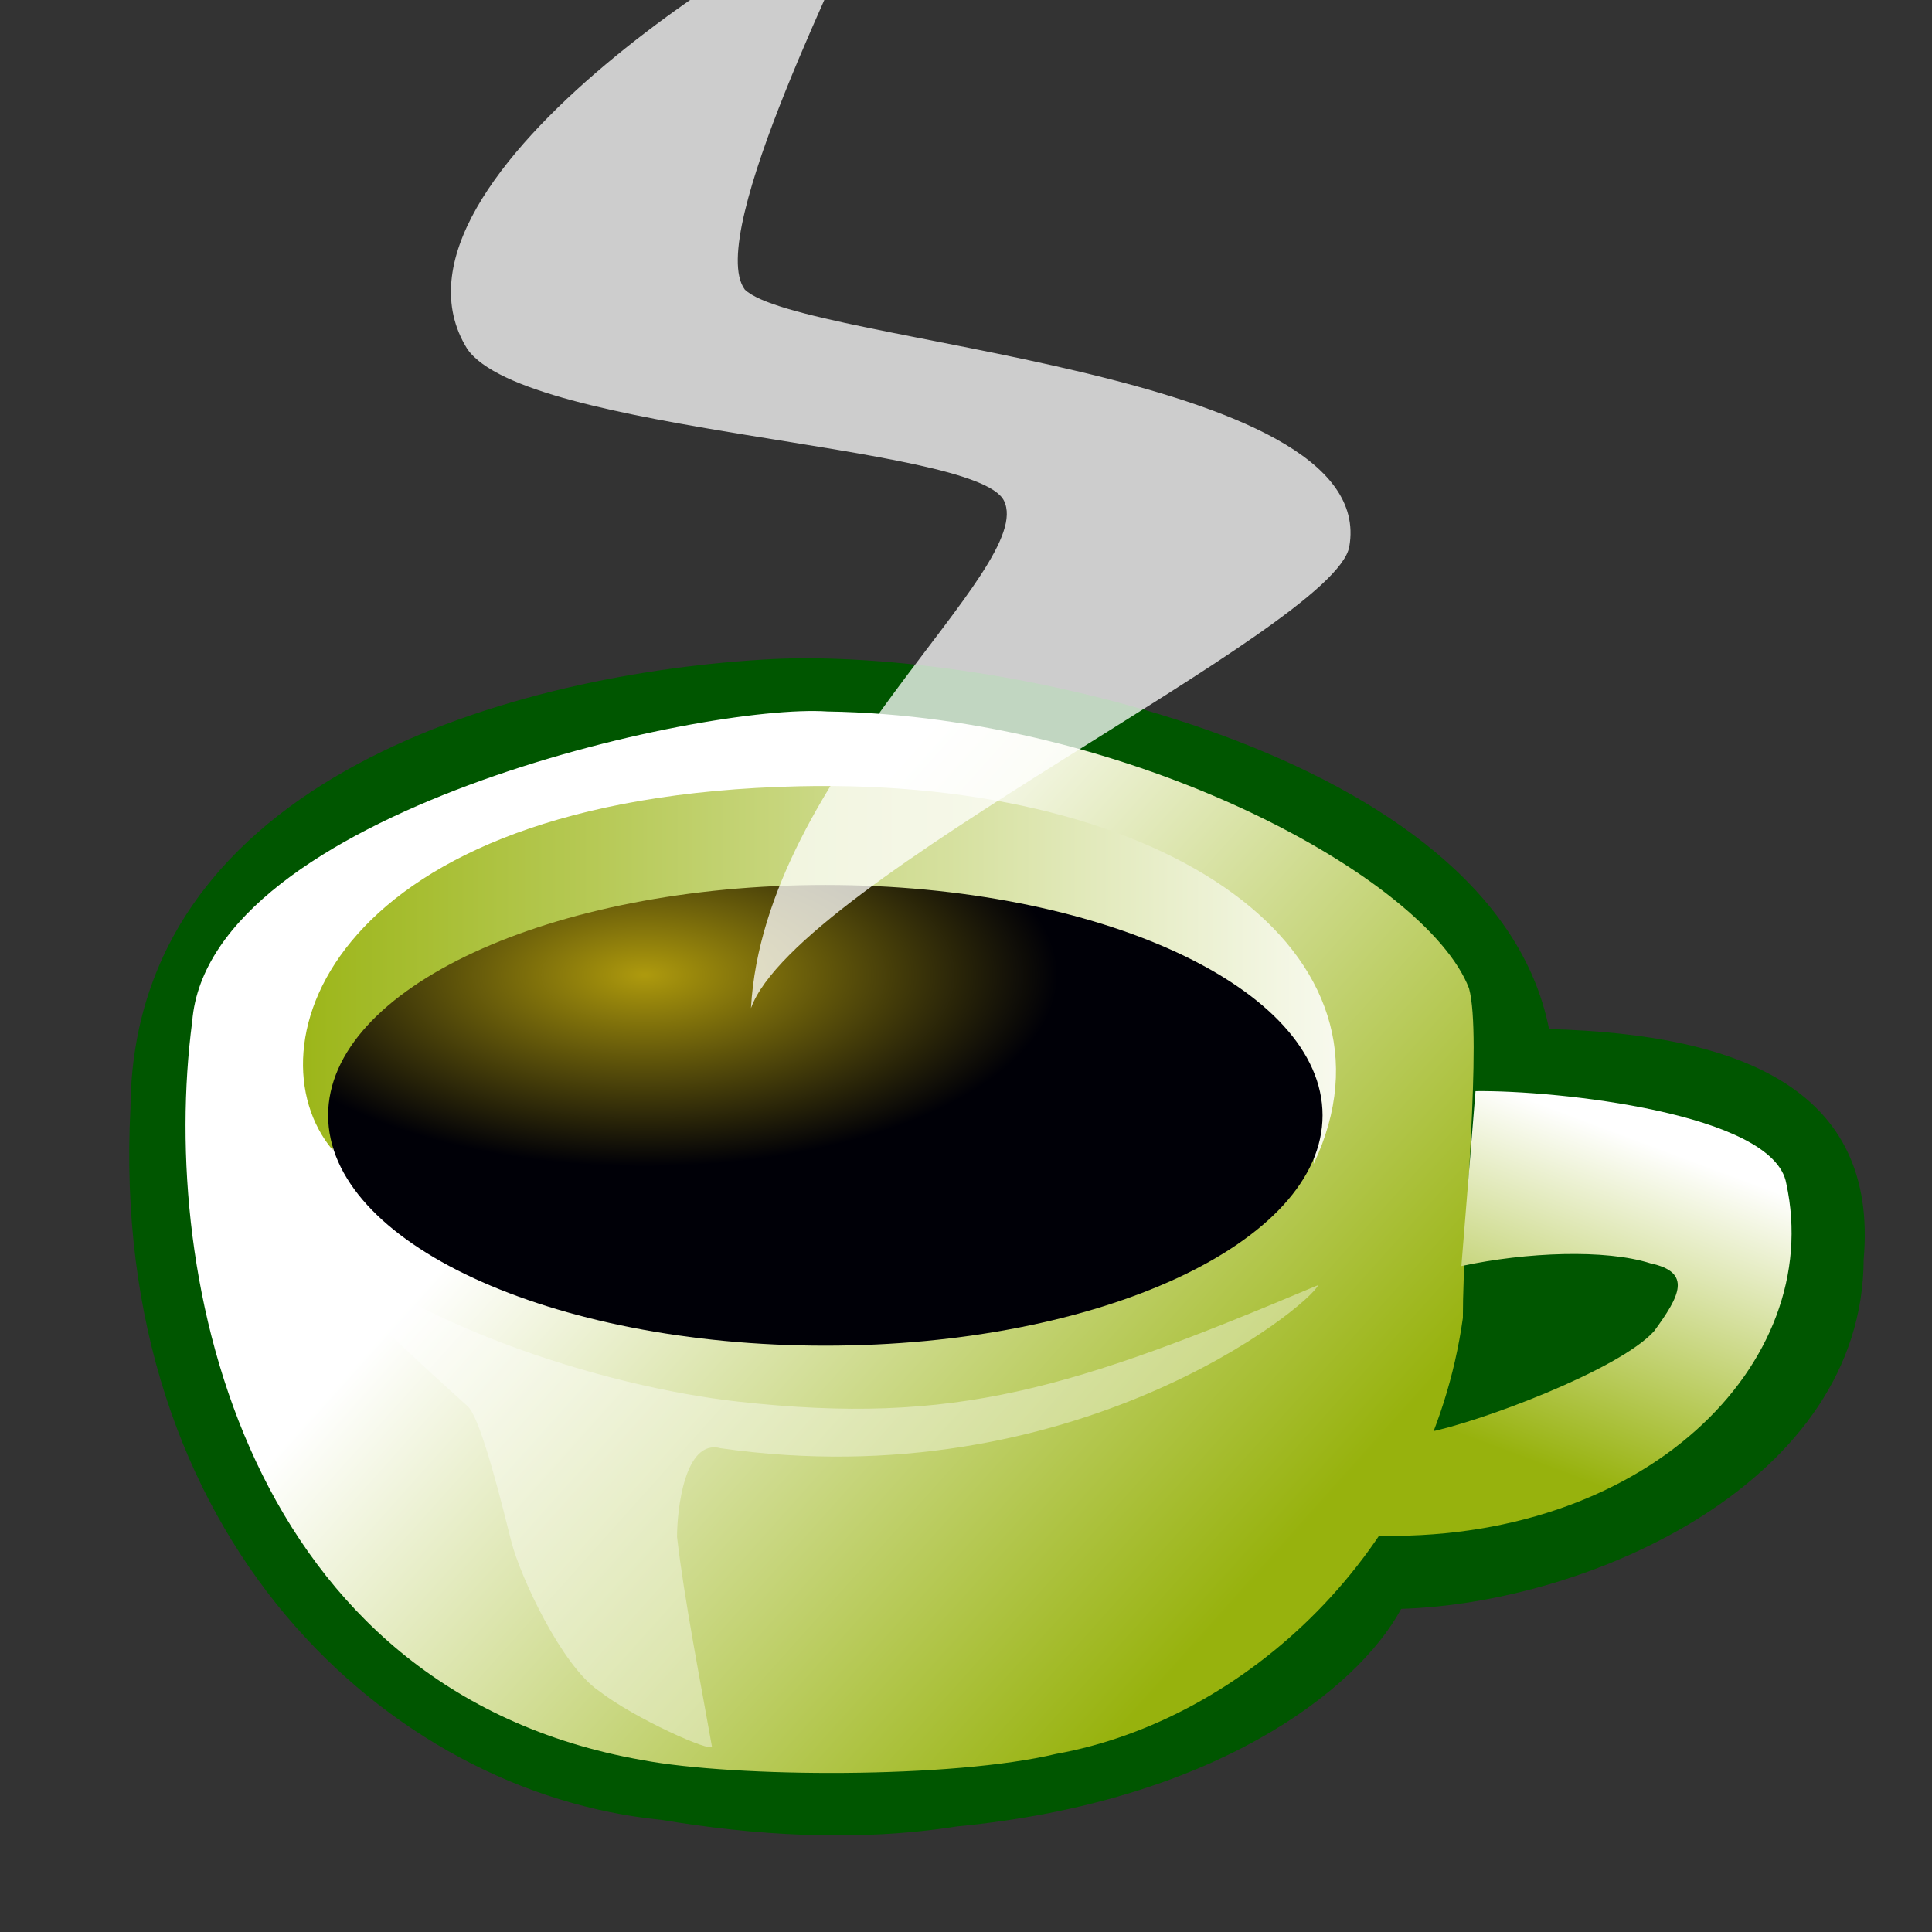
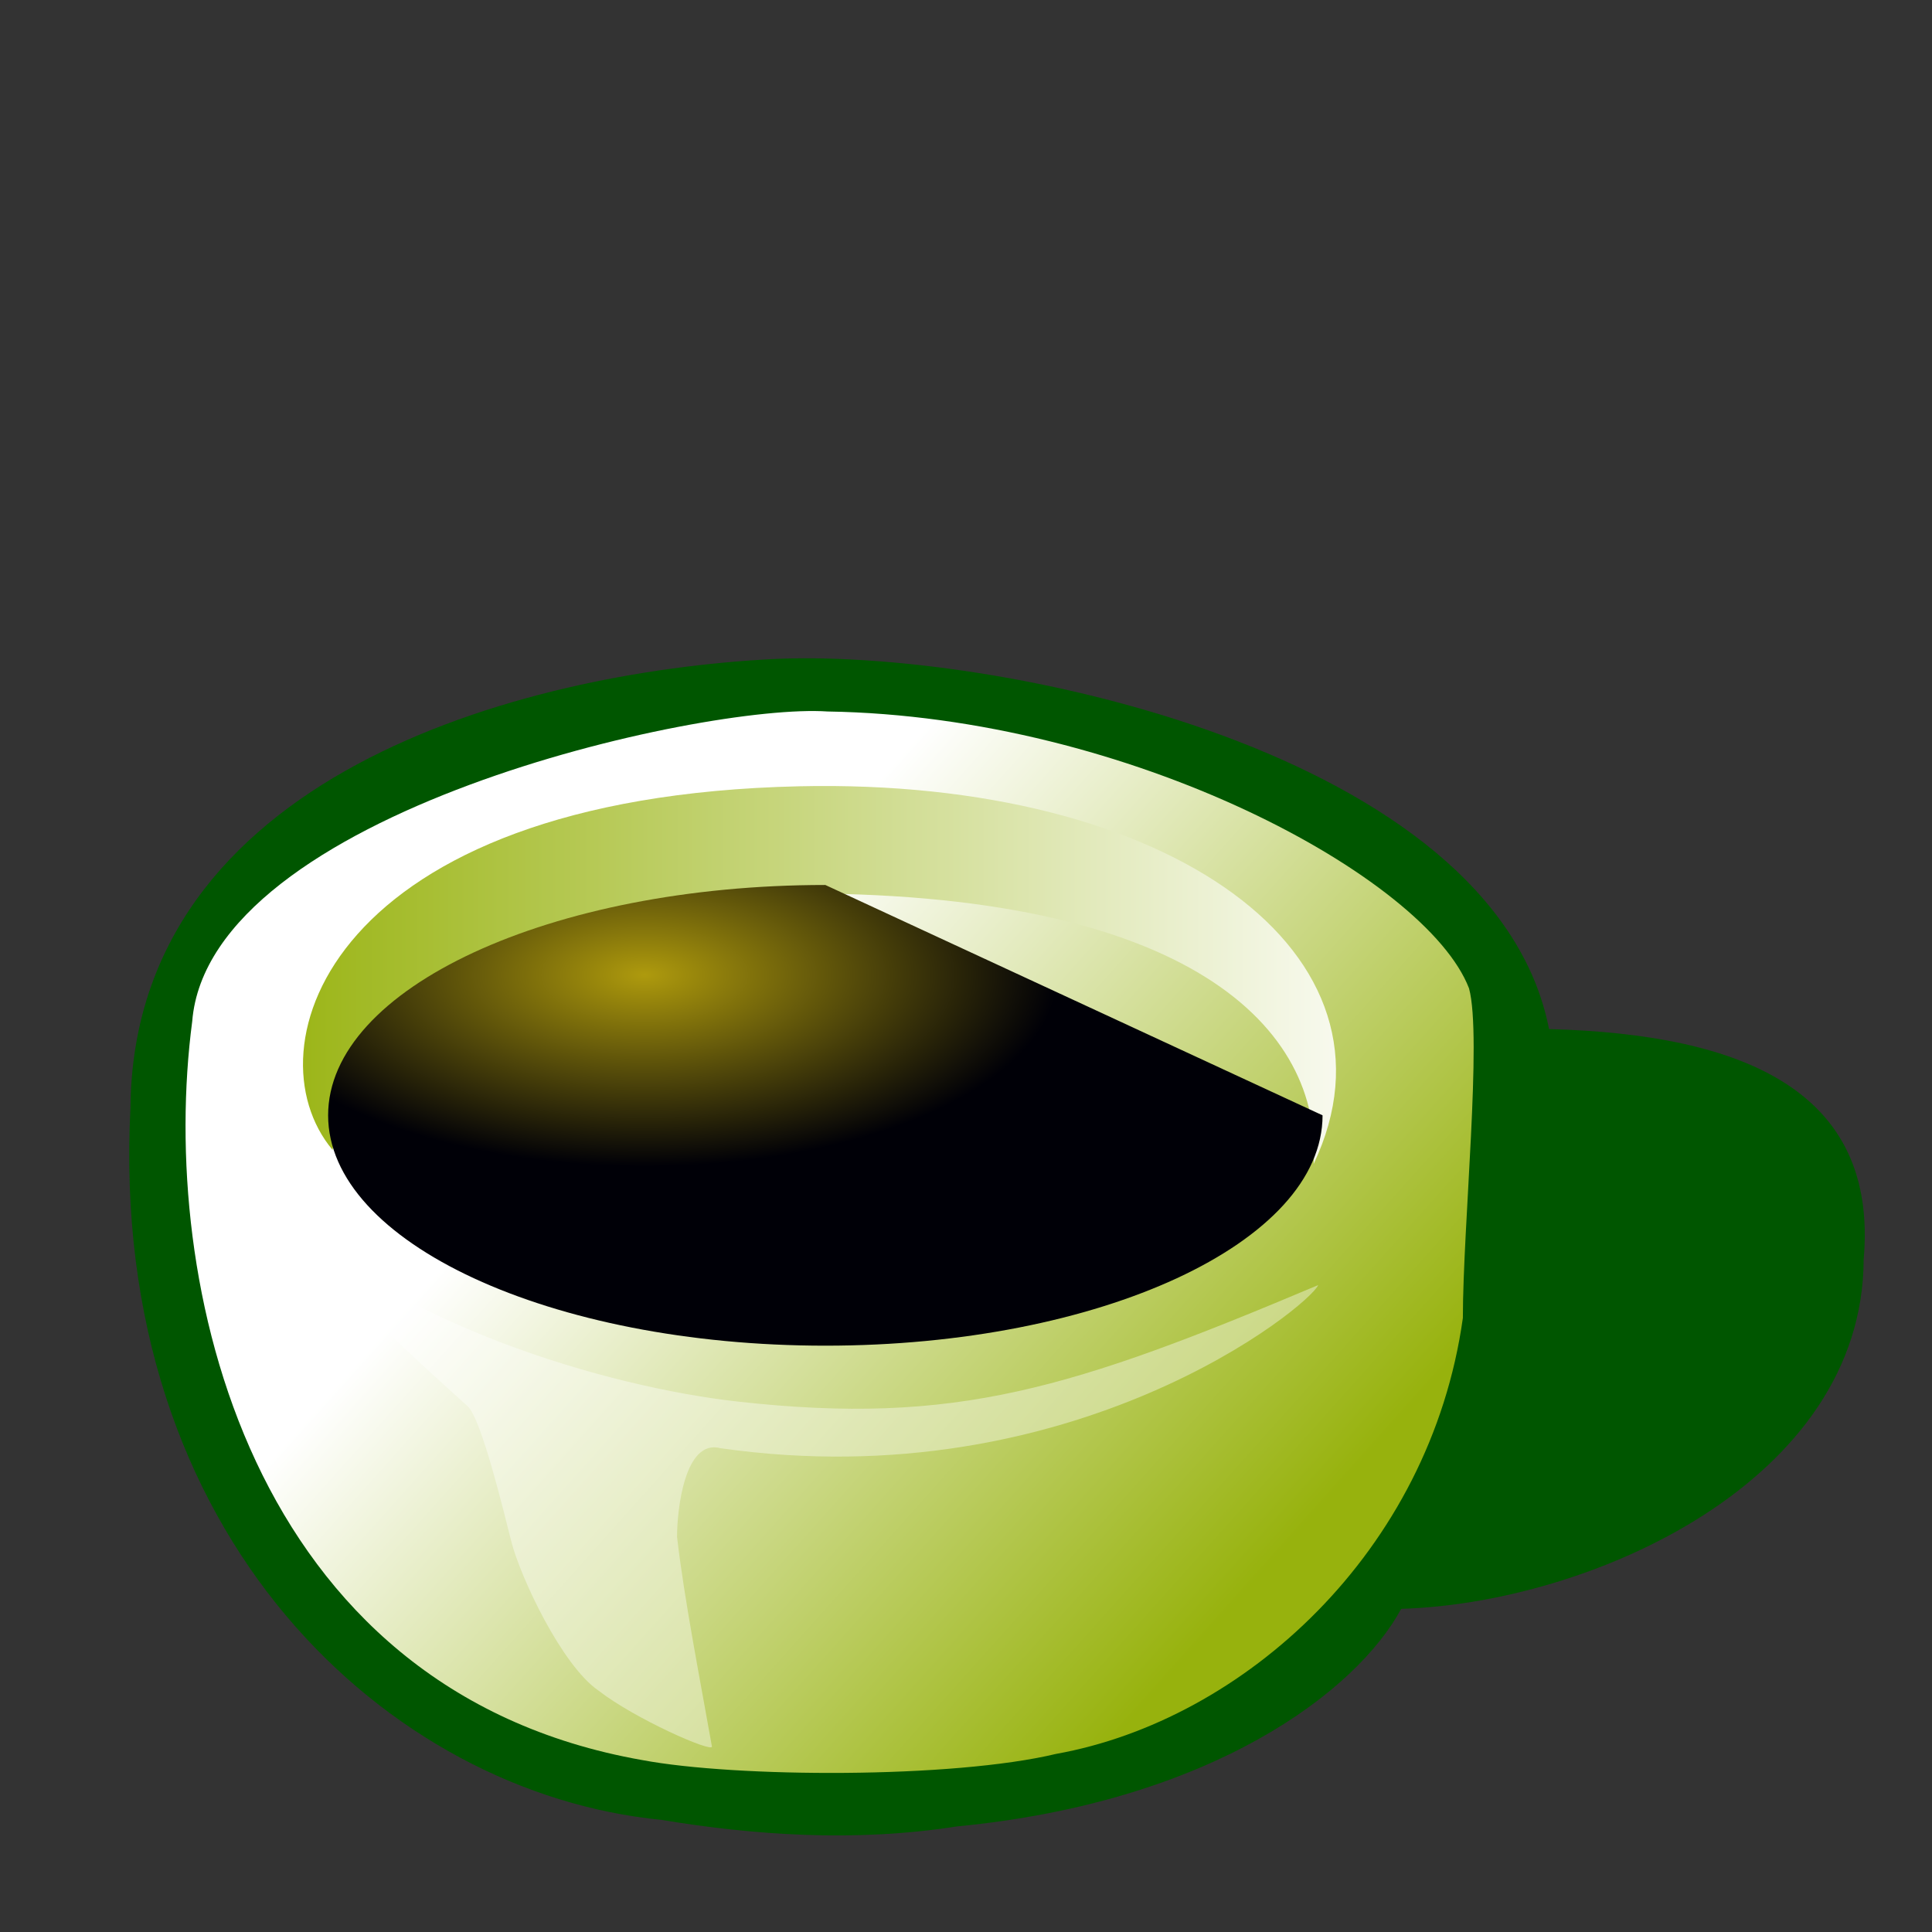
<svg xmlns="http://www.w3.org/2000/svg" xmlns:xlink="http://www.w3.org/1999/xlink" version="1.0" x="0" y="0" width="437.5" height="437.5" id="svg1">
  <rect width="100%" height="100%" fill="#333333" stroke="none" />
  <defs id="defs3">
    <linearGradient id="linearGradient629">
      <stop style="stop-color:#ae9a0d;stop-opacity:1;" offset="0" id="stop630" />
      <stop style="stop-color:#000007;stop-opacity:1;" offset="1" id="stop631" />
    </linearGradient>
    <linearGradient id="linearGradient619">
      <stop style="stop-color:#97b20d;stop-opacity:1;" offset="0" id="stop620" />
      <stop style="stop-color:#ffffff;stop-opacity:1;" offset="1" id="stop621" />
    </linearGradient>
    <linearGradient id="linearGradient1248">
      <stop style="stop-color:#d1cdbd;stop-opacity:1;" offset="0" id="stop1249" />
      <stop style="stop-color:#ffffff;stop-opacity:1;" offset="1" id="stop1250" />
    </linearGradient>
    <linearGradient id="linearGradient70">
      <stop style="stop-color:#ffff00;stop-opacity:1;" offset="0" id="stop71" />
      <stop style="stop-color:#00af00;stop-opacity:1;" offset="1" id="stop72" />
    </linearGradient>
    <linearGradient x1="0.366" y1="0.82" x2="0.626" y2="0.125" id="linearGradient73" xlink:href="#linearGradient619" />
    <linearGradient x1="0.88" y1="0.742" x2="0.341" y2="0.352" id="linearGradient1242" xlink:href="#linearGradient619" />
    <linearGradient x1="4.54670301e-9" y1="5.21233403e-8" x2="1" y2="5.21233403e-8" id="linearGradient1243" xlink:href="#linearGradient619" />
    <linearGradient x1="0.258" y1="0.18" x2="1.012" y2="0.555" id="linearGradient1246" xlink:href="#linearGradient70" />
    <linearGradient x1="0.268" y1="0.492" x2="0.763" y2="0.523" id="linearGradient1247" xlink:href="#linearGradient1248" />
    <linearGradient x1="0.353" y1="0.328" x2="-9.41176414e-2" y2="0.273" id="linearGradient1251" xlink:href="#linearGradient1248" />
    <radialGradient cx="0.318" cy="0.195" r="0.416" fx="0.318" fy="0.195" id="radialGradient617" xlink:href="#linearGradient629" />
    <radialGradient cx="0.366" cy="0.398" r="0.682" fx="0.366" fy="0.398" id="radialGradient618" xlink:href="#linearGradient619" />
    <radialGradient cx="0.711" cy="0.242" r="0.971" fx="0.711" fy="0.242" id="radialGradient624" xlink:href="#linearGradient629" />
  </defs>
  <path d="M 317.297 364.32 C 360.289 363.019 421.858 335.478 422.026 285.197 C 425.385 247.128 394.955 234.201 350.78 233.033 C 338.434 170.082 224.816 146.682 174.715 149.259 C 117.553 152.272 30.174 175.824 29.54 250.861 C 24.532 348.169 88.093 406.039 149.673 412.092 C 170.494 415.546 193.567 417.227 216.749 413.585 C 274.508 408.016 307.224 382.976 317.297 364.32 z " style="font-size:12;fill:#005600;fill-opacity:1;fill-rule:evenodd;stroke-width:1;" id="path593" />
  <path d="M 331.265 298.461 C 331.265 277.687 335.662 234.789 332.661 223.817 C 323.033 198.723 255.884 162.191 187.396 161.116 C 159.114 159.179 47.33 183.995 43.528 231.281 C 35.803 289.973 55.863 382.798 145.443 398.57 C 166.598 402.543 215.667 402.791 239.177 397.163 C 281.554 389.555 323.838 351.483 331.265 298.461 z " style="font-size:12;fill:url(#linearGradient1242);fill-opacity:1;fill-rule:evenodd;stroke-width:1;" id="path594" />
-   <path d="M 330.926 286.699 C 345.685 283.532 363.559 282.837 373.747 286.081 C 383.224 288.107 380.428 293.461 374.565 301.447 C 366.729 310.161 335.188 322.028 323.194 324.383 C 319.4 332.515 314.297 340.337 310.454 347.726 C 372.306 349.763 413.363 308.842 404.505 267.998 C 401.727 252.062 352.41 246.851 334.128 247.085 L 330.926 286.699 z " style="font-size:12;fill:url(#linearGradient73);fill-opacity:1;fill-rule:evenodd;stroke-width:1;" id="path595" />
  <path d="M 161.218 395.511 C 158.864 382.135 154.899 361.975 153.317 348.008 C 153.317 342.026 154.994 325.726 163.194 327.951 C 243.177 339.365 296.614 295.653 298.505 291.004 C 242.785 314.509 216.446 322.879 167.144 317.395 C 137.481 314.096 88.558 299.752 62.451 273.059 C 67.181 283.972 99.651 312.739 105.908 318.45 C 109.016 321.287 113.967 341.93 115.785 349.064 C 117.836 357.112 127.213 377.144 135.539 382.844 C 143.779 389.243 161.218 396.919 161.218 395.511 z " style="font-size:12;fill:#ffffff;fill-opacity:0.393;fill-rule:evenodd;stroke-width:1;" id="path596" />
  <path d="M 178.009 202.332 C 94.65 203.064 76.97 249.368 75.305 260.391 C 56.099 237.502 74.378 180.443 180.972 178.052 C 265.133 176.165 319.945 216.126 297.482 263.558 C 299.457 233.322 270.149 201.522 178.009 202.332 z " style="font-size:12;fill:url(#linearGradient1243);fill-opacity:1;fill-rule:evenodd;" id="path597" />
-   <path d="M 299.493 252.565 C 299.493 281.374 249.082 304.727 186.898 304.727 C 124.713 304.727 74.303 281.374 74.303 252.565 C 74.303 223.757 124.713 200.403 186.898 200.403 C 249.082 200.403 299.493 223.757 299.493 252.565 z " style="font-size:12;fill:url(#radialGradient617);fill-opacity:1;fill-rule:evenodd;" id="path602" />
-   <path d="M 170.056 228.296 C 180.455 199.38 302.25 142.355 305.544 123.794 C 312.7 83.468 181.428 77.918 168.659 65.572 C 159.439 53.104 193.113 -12.407 196.595 -22.508 C 183.219 -20.036 81.671 40.14 105.804 79.008 C 119.117 98.2 220.77 100.391 227.324 113.344 C 235.065 128.644 173.024 174.926 170.056 228.296 z " style="font-size:12;fill:#ffffff;fill-opacity:0.755;fill-rule:evenodd;stroke-width:1;" id="path592" />
+   <path d="M 299.493 252.565 C 299.493 281.374 249.082 304.727 186.898 304.727 C 124.713 304.727 74.303 281.374 74.303 252.565 C 74.303 223.757 124.713 200.403 186.898 200.403 z " style="font-size:12;fill:url(#radialGradient617);fill-opacity:1;fill-rule:evenodd;" id="path602" />
</svg>